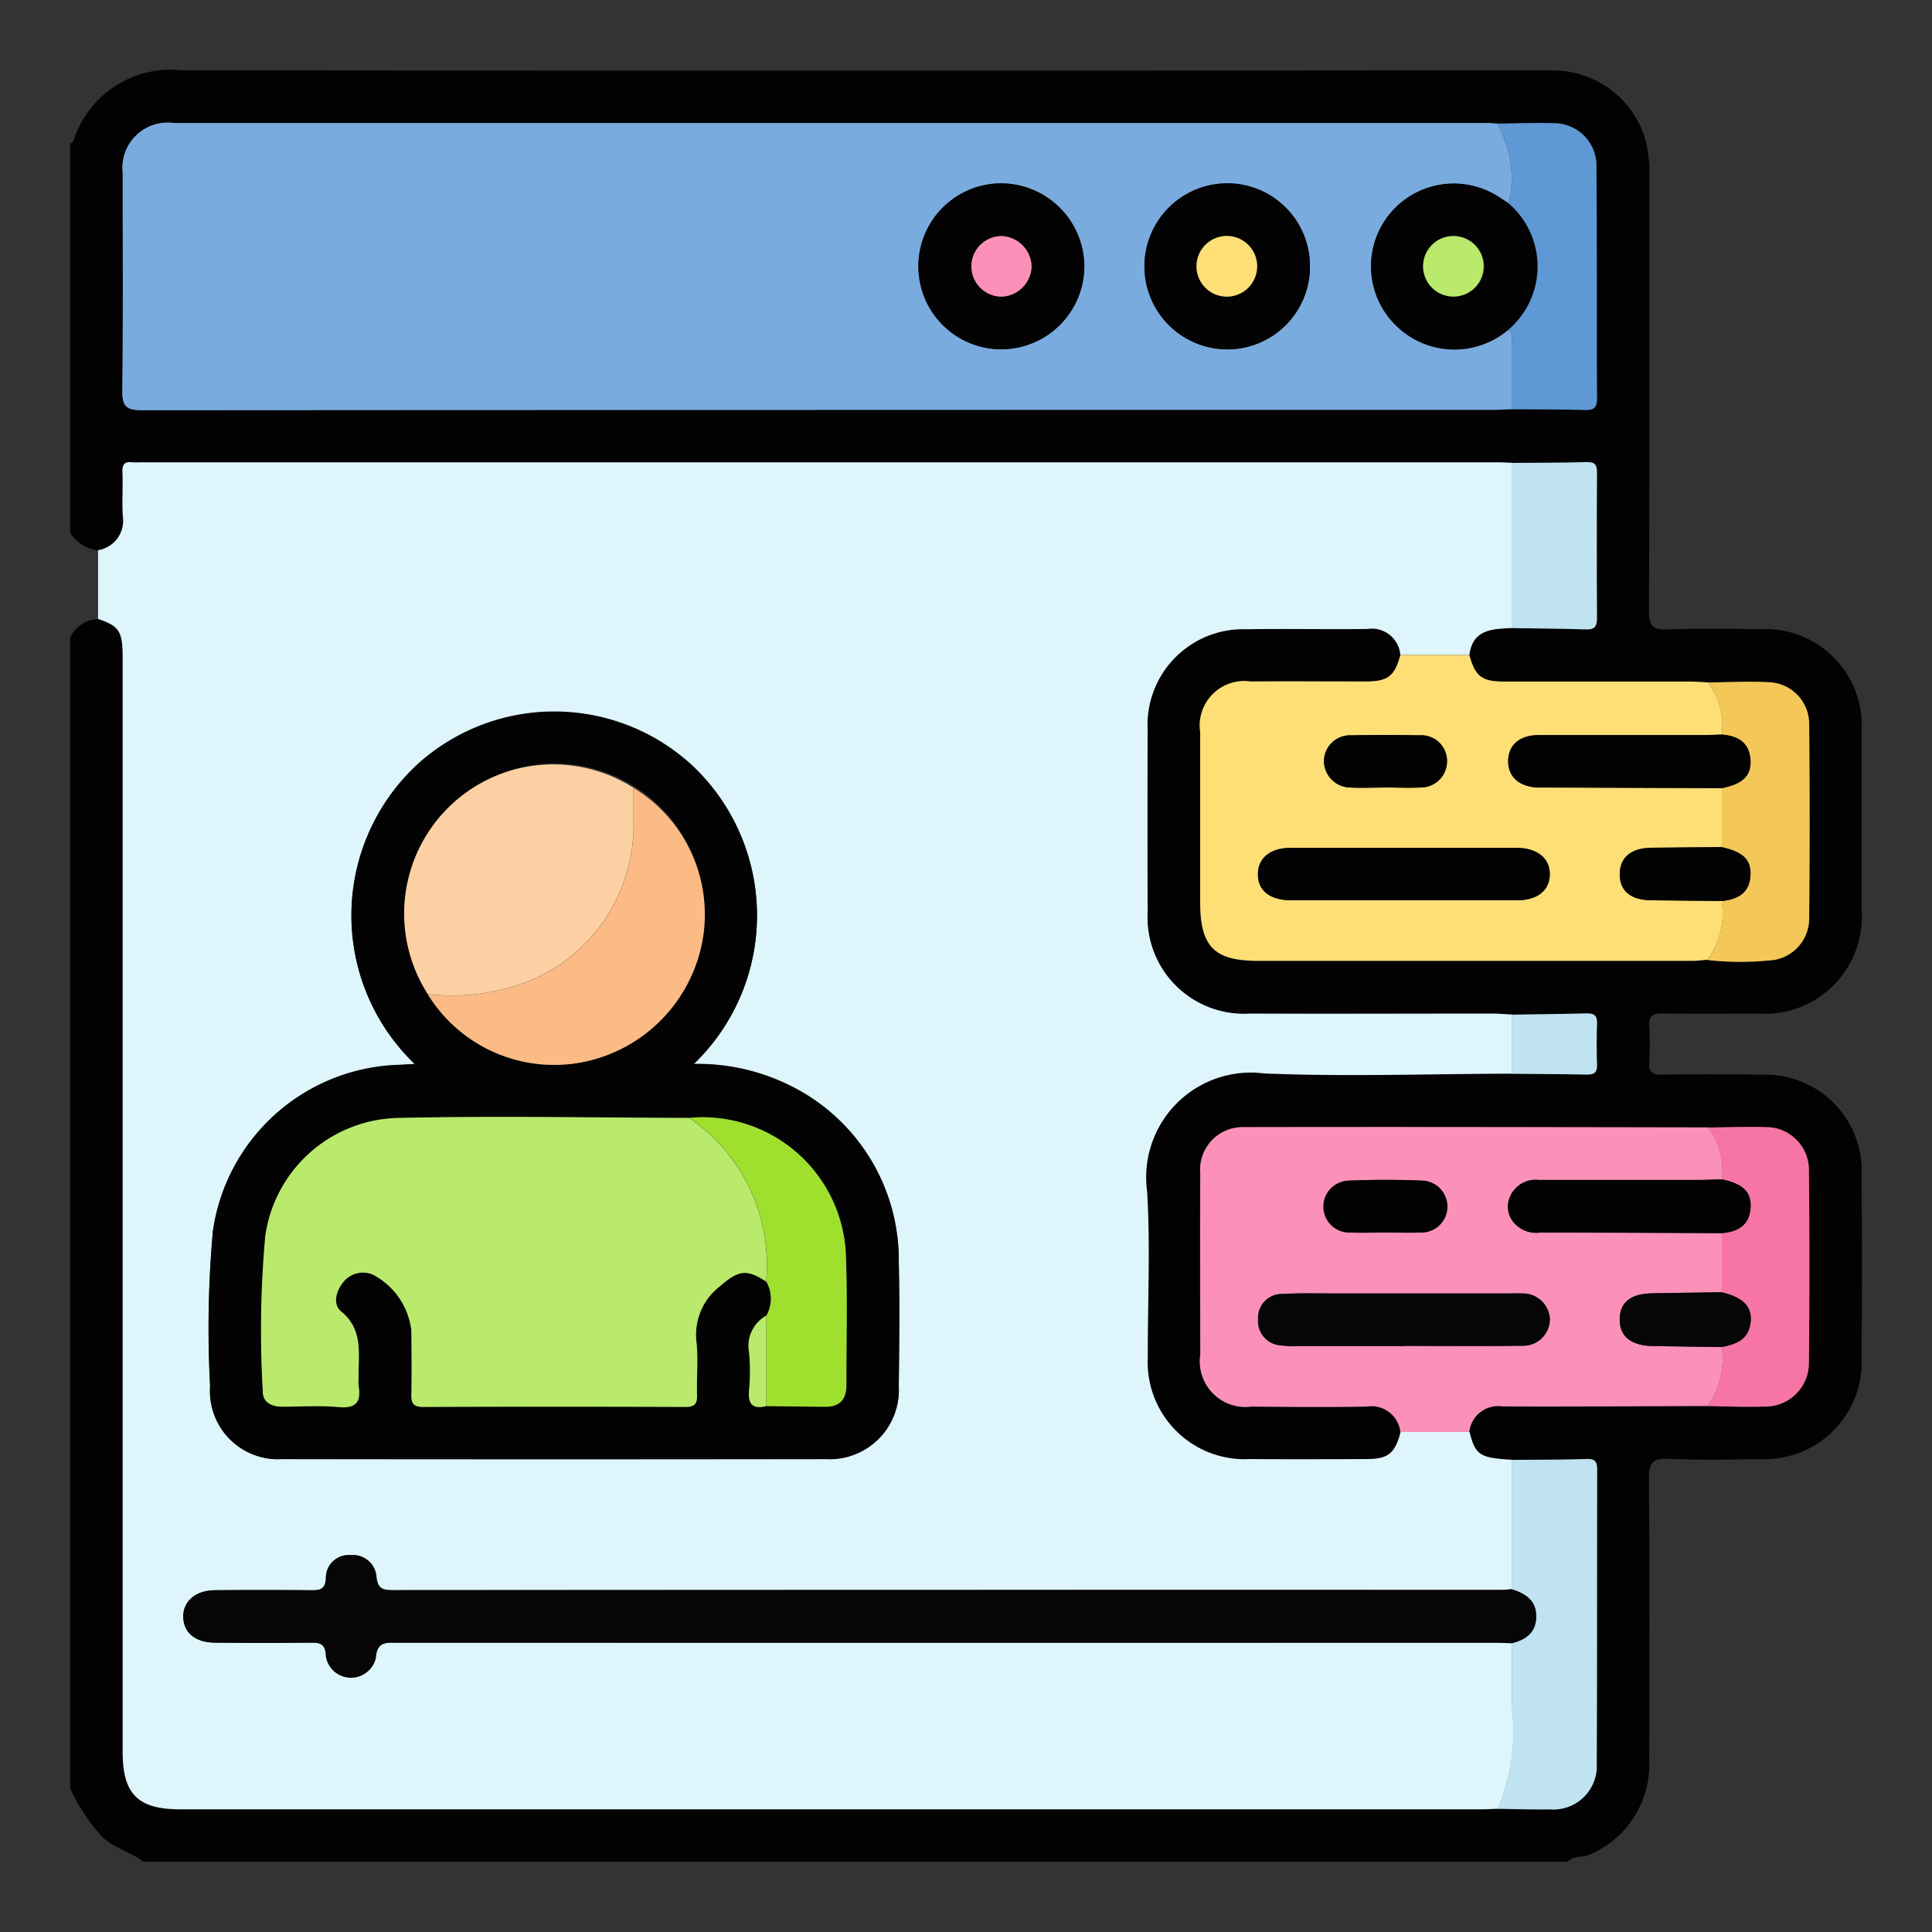
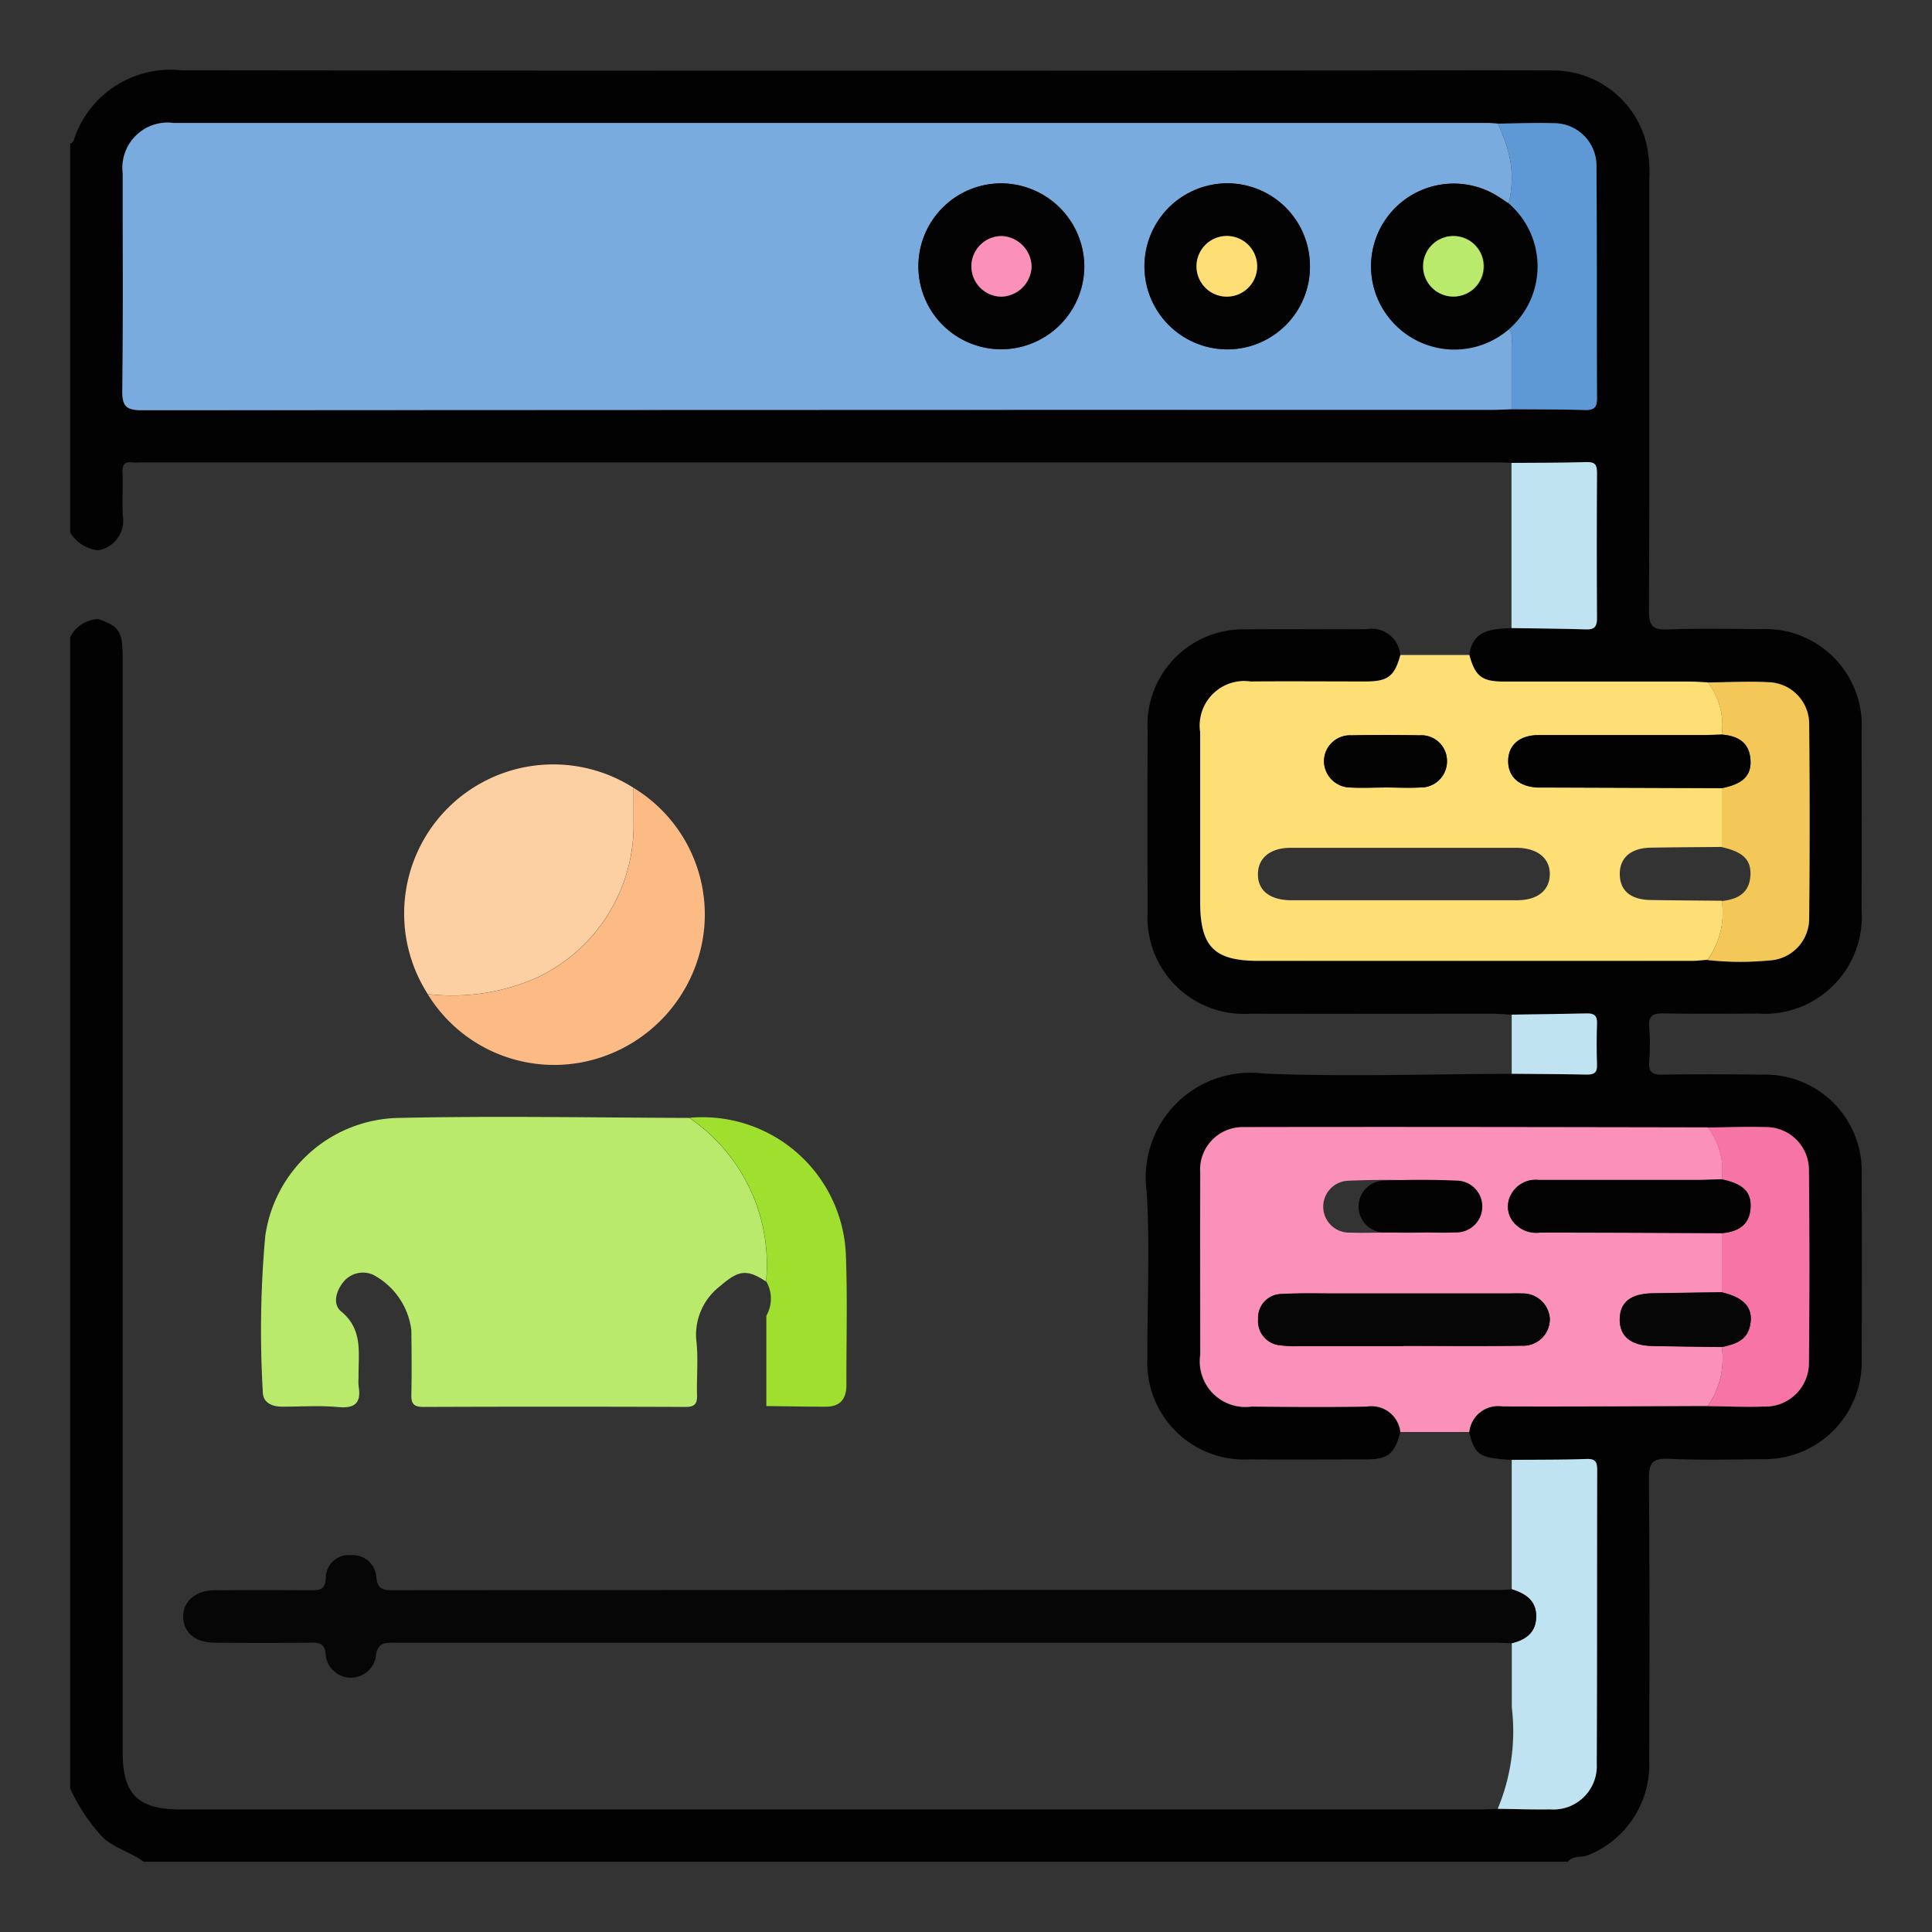
<svg xmlns="http://www.w3.org/2000/svg" width="57" height="57" viewBox="0 0 57 57">
  <rect x="0" y="0" width="57" height="57" fill="#333333" stroke="none" />
  <defs>
    <clipPath id="clip-path">
      <rect id="Rectangle_57850" data-name="Rectangle 57850" width="52.861" height="52.86" transform="translate(0 0)" fill="none" />
    </clipPath>
  </defs>
  <g id="Group_144500" data-name="Group 144500" transform="translate(-217 -2277)">
    <rect id="Rectangle_57834" data-name="Rectangle 57834" width="57" height="57" transform="translate(217 2277)" fill="#fff" opacity="0" />
    <g id="Group_144502" data-name="Group 144502" transform="translate(219.07 2279.074)">
      <g id="Group_144501" data-name="Group 144501" transform="translate(0 -0.004)" clip-path="url(#clip-path)">
        <path id="Path_88685" data-name="Path 88685" d="M0,50.689V16.727a.974.974,0,0,1,.823-.537c.62.207.725.368.725,1.115q0,16.153,0,32.305c0,1.251.449,1.7,1.706,1.7H41.6c.172,0,.343-.01.515-.016.515.006,1.03.024,1.545.016a1.28,1.28,0,0,0,1.377-1.343c.016-2.887.006-5.774.012-8.661,0-.228-.038-.343-.306-.335-.738.023-1.477.02-2.215.027-.956-.055-1.078-.135-1.254-.821a.856.856,0,0,1,.982-.752c2.018.009,4.037-.007,6.055-.013.55.006,1.1.032,1.65.013a1.286,1.286,0,0,0,1.335-1.29q.029-2.838,0-5.677a1.264,1.264,0,0,0-1.284-1.277c-.567-.017-1.134.006-1.7.012-4.574,0-9.147-.016-13.721-.007a1.253,1.253,0,0,0-1.255,1.352c-.01,1.788-.006,3.576,0,5.365a1.347,1.347,0,0,0,1.515,1.528c1.135.007,2.27.016,3.4,0a.856.856,0,0,1,.99.752c-.163.63-.365.8-1,.8-1.151,0-2.3.008-3.452,0a2.861,2.861,0,0,1-3.008-3.007c-.006-1.631.08-3.268-.021-4.893A3.09,3.09,0,0,1,35.216,29.6c2.434.1,4.876.013,7.314.007.737.007,1.475.009,2.212.024.21,0,.317-.045.309-.282q-.021-.617,0-1.235c.007-.233-.1-.292-.307-.287-.736.018-1.473.025-2.209.036-.188-.01-.376-.028-.564-.028-2.39,0-4.779.006-7.169,0a2.846,2.846,0,0,1-3.014-3q-.01-2.681,0-5.363a2.823,2.823,0,0,1,2.923-2.977c1.186-.018,2.372.006,3.558-.008a.844.844,0,0,1,.975.766c-.17.625-.364.782-1.016.785-1.136.006-2.271,0-3.407,0a1.315,1.315,0,0,0-1.485,1.494c0,1.669,0,3.337,0,5.006,0,1.32.407,1.74,1.711,1.742q6.4.005,12.8,0c.153,0,.307-.021.46-.032a8.7,8.7,0,0,0,1.8.014,1.239,1.239,0,0,0,1.2-1.249q.029-2.856,0-5.713a1.232,1.232,0,0,0-1.193-1.248c-.6-.033-1.2,0-1.8.007-.188-.008-.376-.024-.564-.024-1.819,0-3.638,0-5.457,0-.649,0-.843-.161-1.012-.785.1-.761.682-.764,1.248-.794.736.012,1.473.016,2.208.039.259.008.317-.1.316-.337q-.01-2.136,0-4.272c0-.235-.046-.335-.309-.327-.737.023-1.474.018-2.212.024-.137-.005-.274-.015-.412-.015H2.042a1.529,1.529,0,0,1-.206,0c-.223-.031-.3.055-.292.285.017.429-.013.86.009,1.289a.882.882,0,0,1-.729,1.019A1.077,1.077,0,0,1,0,13.631V2.173c.035-.031.09-.056.1-.095A3,3,0,0,1,3.286,0Q20.494.021,37.7.005c2.012,0,4.025-.008,6.037,0A2.837,2.837,0,0,1,46.5,2.144a4,4,0,0,1,.089,1.075c0,4.248.008,8.5-.009,12.743,0,.437.122.55.545.534.91-.032,1.823-.018,2.734-.008a2.845,2.845,0,0,1,2.994,3.02q.007,2.631,0,5.262A2.866,2.866,0,0,1,49.79,27.83c-.929.005-1.858.012-2.786-.005-.3-.006-.444.062-.417.4a7.036,7.036,0,0,1,0,1.031c-.019.294.084.381.377.376.98-.017,1.961-.014,2.941,0a2.846,2.846,0,0,1,2.95,2.962q.011,2.709,0,5.417A2.867,2.867,0,0,1,49.9,40.975c-.911.012-1.824.031-2.734-.009-.473-.021-.592.115-.588.587.024,2.769.017,5.538.009,8.306a2.88,2.88,0,0,1-1.8,2.8c-.2.082-.444,0-.6.194H2.168c-.375-.279-.842-.391-1.2-.712A5.394,5.394,0,0,1,0,50.689M42.117,1.573c-.1-.006-.206-.018-.308-.018q-19.379,0-38.759,0a1.336,1.336,0,0,0-1.5,1.49c0,2.133.014,4.266-.013,6.4-.006.468.114.586.584.585q19.947-.021,39.894-.012c.172,0,.343-.011.515-.017.72.006,1.439,0,2.159.023.26.007.359-.063.358-.341-.011-2.28,0-4.559-.016-6.839a1.254,1.254,0,0,0-1.269-1.281c-.547-.019-1.1.006-1.644.012" transform="translate(0 0.004)" fill="#020202" />
-         <path id="Path_88686" data-name="Path 88686" d="M22.207,316.531q0-1.016,0-2.032a.882.882,0,0,0,.729-1.019c-.022-.429.008-.86-.009-1.289-.009-.23.069-.315.292-.285a1.527,1.527,0,0,0,.206,0H63.5c.137,0,.274.01.412.015l0,4.873c-.566.029-1.147.033-1.248.794H60.629a.844.844,0,0,0-.975-.766c-1.186.014-2.373-.01-3.558.008a2.823,2.823,0,0,0-2.923,2.977q-.01,2.682,0,5.363a2.846,2.846,0,0,0,3.014,3c2.39.01,4.779,0,7.169,0,.188,0,.376.018.564.028l0,1.743c-2.438.006-4.88.095-7.314-.007a3.09,3.09,0,0,0-3.449,3.479c.1,1.625.015,3.262.021,4.893a2.861,2.861,0,0,0,3.008,3.007c1.151.009,2.3.005,3.452,0,.634,0,.836-.171,1-.8h2.032c.175.686.3.766,1.254.821q0,1.909,0,3.818c-.1.007-.205.021-.308.021q-16.36,0-32.719.007c-.313,0-.438-.063-.474-.4a.692.692,0,0,0-.756-.633.67.67,0,0,0-.732.65c-.007.4-.209.387-.487.385q-1.393-.012-2.787,0c-.582.005-.951.332-.934.8s.359.741.932.746q1.393.013,2.787,0c.287,0,.479.006.488.393a.749.749,0,0,0,1.47.062c.035-.5.313-.454.647-.454q16.179.005,32.358,0c.172,0,.343.009.515.014,0,.631,0,1.263,0,1.894a5.933,5.933,0,0,1-.416,2.993c-.172.005-.343.016-.515.016H24.639c-1.257,0-1.706-.447-1.706-1.7q0-16.153,0-32.305c0-.747-.105-.907-.725-1.115m9.342,13.127-.471.026a5.713,5.713,0,0,0-5.481,4.9,32,32,0,0,0-.083,4.585,2.008,2.008,0,0,0,2.125,2.143q8.025.011,16.05,0a2.039,2.039,0,0,0,2.142-2.143c.012-1.221.027-2.443,0-3.664a5.736,5.736,0,0,0-2.885-5.039,6.14,6.14,0,0,0-3.162-.809,6.079,6.079,0,0,0-.06-8.819,6.007,6.007,0,0,0-8.074-.038,6.071,6.071,0,0,0-.1,8.854" transform="translate(-21.384 -300.336)" fill="#def5fc" />
        <path id="Path_88687" data-name="Path 88687" d="M82.453,50.466c-.172.006-.343.017-.515.018q-19.947,0-39.894.012c-.471,0-.59-.117-.584-.585.027-2.133.009-4.266.013-6.4a1.335,1.335,0,0,1,1.5-1.49q19.379,0,38.758,0c.1,0,.206.012.308.018a4.271,4.271,0,0,1,.194.47,3.061,3.061,0,0,1,.128,1.883c-.144-.092-.283-.192-.432-.275a2.44,2.44,0,0,0-3.043,3.715,2.485,2.485,0,0,0,3.471.28c.147.136.094.315.095.478,0,.625,0,1.251,0,1.876M69.843,46.241A2.448,2.448,0,1,0,67.378,48.7a2.48,2.48,0,0,0,2.465-2.459m6.656-.013a2.44,2.44,0,0,0-2.43-2.426,2.449,2.449,0,0,0-.005,4.9A2.439,2.439,0,0,0,76.5,46.227" transform="translate(-39.922 -40.463)" fill="#7aabde" />
        <path id="Path_88688" data-name="Path 88688" d="M905.064,465.368H907.1c.169.625.363.784,1.012.785,1.819,0,3.638,0,5.457,0,.188,0,.376.016.564.024a2.059,2.059,0,0,1,.414,1.537c-.188.005-.377.015-.565.016-1.614,0-3.228,0-4.842,0-.563,0-.895.3-.894.768s.335.762.894.778c.154,0,.309,0,.464,0l4.944.017v1.739c-.7.007-1.4.01-2.1.022-.592.01-.923.308-.91.8.012.474.324.734.908.744.7.012,1.4.015,2.1.022a2.351,2.351,0,0,1-.417,1.74c-.153.011-.307.032-.46.032q-6.4,0-12.8,0c-1.3,0-1.711-.421-1.711-1.742,0-1.669,0-3.338,0-5.006a1.314,1.314,0,0,1,1.485-1.494c1.135-.009,2.271,0,3.407,0,.652,0,.846-.16,1.016-.785m.034,7.24c1.134,0,2.268,0,3.4,0,.606,0,.962-.285.973-.753.012-.485-.365-.793-.992-.794q-3.324,0-6.648,0c-.6,0-.961.292-.971.762-.011.494.346.783.99.785,1.082,0,2.165,0,3.247,0m-.516-3.328c.36,0,.722.017,1.081,0a.771.771,0,0,0,.776-.792.757.757,0,0,0-.813-.746q-1-.018-2.009,0a.77.77,0,0,0-.808.758.788.788,0,0,0,.794.782c.325.019.652,0,.978,0" transform="translate(-865.819 -448.115)" fill="#fddf76" />
        <path id="Path_88689" data-name="Path 88689" d="M907.05,850.128h-2.031a.856.856,0,0,0-.99-.752c-1.135.02-2.27.011-3.4,0a1.347,1.347,0,0,1-1.515-1.528c0-1.788-.007-3.576,0-5.364a1.253,1.253,0,0,1,1.255-1.352c4.574-.009,9.147,0,13.721.008a2.083,2.083,0,0,1,.412,1.529c-.223.007-.445.019-.668.019q-2.37,0-4.739,0a.819.819,0,0,0-.812.435.726.726,0,0,0,.05.779.873.873,0,0,0,.813.338c1.785,0,3.57.01,5.356.017q0,.872,0,1.744c-.683.01-1.366.02-2.049.032-.633.011-.95.257-.964.747-.015.512.315.794.962.808.683.014,1.366.02,2.05.03a2.451,2.451,0,0,1-.413,1.741c-2.018.006-4.037.022-6.055.013a.856.856,0,0,0-.982.752m-1.952-2.535v0c1.168,0,2.337.014,3.5-.006a.784.784,0,0,0,.824-.8.8.8,0,0,0-.834-.741c-.137-.008-.275,0-.412,0q-2.525,0-5.051,0c-.532,0-1.066-.014-1.6.015a.7.7,0,0,0-.709.738.716.716,0,0,0,.669.778,3.06,3.06,0,0,0,.462.024q1.572,0,3.144,0m-.517-3.354c.343,0,.687.012,1.03,0a.765.765,0,0,0,.076-1.528c-.736-.033-1.476-.033-2.213,0a.765.765,0,0,0,.077,1.529c.343.015.686,0,1.029,0" transform="translate(-865.772 -809.949)" fill="#fb91b9" />
        <path id="Path_88690" data-name="Path 88690" d="M1136.472,1109.035q0-1.909,0-3.818c.738-.007,1.477,0,2.215-.027.268-.008.306.106.306.335-.007,2.887,0,5.774-.013,8.66a1.28,1.28,0,0,1-1.377,1.343c-.515.008-1.03-.01-1.545-.016a5.933,5.933,0,0,0,.416-2.993c0-.631,0-1.263,0-1.894.418-.1.718-.321.72-.791s-.326-.672-.721-.8" transform="translate(-1093.941 -1064.216)" fill="#bfe3f0" />
        <path id="Path_88691" data-name="Path 88691" d="M1136.365,44.4a3.061,3.061,0,0,0-.128-1.883,4.3,4.3,0,0,0-.194-.47c.548-.005,1.1-.03,1.644-.012a1.254,1.254,0,0,1,1.269,1.281c.019,2.28.005,4.559.016,6.839,0,.278-.1.349-.358.341-.719-.02-1.439-.017-2.159-.023,0-.625,0-1.251,0-1.876,0-.163.052-.342-.1-.478a2.485,2.485,0,0,0,0-3.72" transform="translate(-1093.926 -40.47)" fill="#5e98d5" />
        <path id="Path_88692" data-name="Path 88692" d="M1303.467,491.583v-1.739c.613-.121.874-.364.849-.822-.029-.528-.372-.723-.849-.76a2.059,2.059,0,0,0-.414-1.537c.6-.005,1.2-.041,1.8-.007a1.232,1.232,0,0,1,1.193,1.248q.027,2.856,0,5.713a1.239,1.239,0,0,1-1.2,1.249,8.7,8.7,0,0,1-1.8-.014,2.35,2.35,0,0,0,.417-1.74c.467-.05.824-.229.85-.764.022-.457-.224-.691-.849-.827" transform="translate(-1254.74 -468.66)" fill="#f3c858" />
        <path id="Path_88693" data-name="Path 88693" d="M1303.637,842.484a2.083,2.083,0,0,0-.412-1.529c.567-.005,1.135-.029,1.7-.012a1.264,1.264,0,0,1,1.284,1.277q.028,2.838,0,5.677a1.286,1.286,0,0,1-1.335,1.291c-.549.019-1.1-.007-1.65-.013a2.451,2.451,0,0,0,.413-1.741c.375-.082.738-.18.834-.632.108-.512-.157-.826-.833-.984q0-.872,0-1.744c.474-.043.824-.23.851-.763.023-.458-.229-.7-.85-.826" transform="translate(-1254.91 -809.76)" fill="#f775a5" />
        <path id="Path_88694" data-name="Path 88694" d="M1147.1,316.759q0-2.436,0-4.873c.737-.006,1.475,0,2.212-.024.264-.008.311.092.309.327q-.014,2.136,0,4.272c0,.232-.057.345-.316.337-.736-.023-1.472-.027-2.208-.039" transform="translate(-1104.576 -300.299)" fill="#bfe3f0" />
        <path id="Path_88695" data-name="Path 88695" d="M1147.19,752.41q0-.872,0-1.743c.736-.011,1.473-.018,2.209-.036.211-.005.314.054.307.287-.013.411-.014.824,0,1.235.008.237-.1.286-.309.282-.737-.015-1.475-.017-2.212-.024" transform="translate(-1104.66 -722.802)" fill="#bfe3f0" />
-         <path id="Path_88696" data-name="Path 88696" d="M116.3,520.946a6.071,6.071,0,0,1,.1-8.854,6.007,6.007,0,0,1,8.074.038,6.079,6.079,0,0,1,.06,8.819,6.14,6.14,0,0,1,3.162.809,5.736,5.736,0,0,1,2.885,5.039c.029,1.221.014,2.443,0,3.664a2.039,2.039,0,0,1-2.142,2.143q-8.025.011-16.05,0a2.008,2.008,0,0,1-2.125-2.143,32,32,0,0,1,.083-4.585,5.713,5.713,0,0,1,5.481-4.9l.471-.026m10.371,7.426a1.021,1.021,0,0,0-.5,1.072,5.942,5.942,0,0,1,0,1.125c-.038.412.1.567.508.468.583.006,1.165.015,1.748.019.432,0,.616-.23.614-.646,0-1.252.032-2.505-.013-3.756a4.234,4.234,0,0,0-4.619-4.121c-2.853,0-5.707-.058-8.558,0a4.051,4.051,0,0,0-3.952,3.486,30.911,30.911,0,0,0-.073,4.581c0,.336.268.451.577.452.55,0,1.1-.038,1.649.012.518.048.683-.144.6-.626a1.778,1.778,0,0,1,0-.257c-.013-.685.148-1.394-.513-1.938-.246-.2-.164-.579.05-.85a.741.741,0,0,1,.883-.237A2.143,2.143,0,0,1,116.2,528.8c0,.636.011,1.272,0,1.908-.006.265.08.356.352.355q3.867-.013,7.735,0c.281,0,.35-.1.342-.357-.016-.515.038-1.035-.015-1.546a1.806,1.806,0,0,1,.7-1.665c.532-.46.775-.514,1.354-.129a1.013,1.013,0,0,1,0,1.006m-9.987-9.49a4.377,4.377,0,0,0,4.8,1.956,4.476,4.476,0,0,0,3.328-3.657,4.431,4.431,0,1,0-8.124,1.7" transform="translate(-106.136 -491.624)" fill="#030303" />
        <path id="Path_88697" data-name="Path 88697" d="M129.117,1182.686c.4.126.724.323.721.8s-.3.689-.72.791c-.172,0-.343-.014-.515-.014q-16.179,0-32.358,0c-.334,0-.612-.045-.647.454a.749.749,0,0,1-1.47-.062c-.009-.386-.2-.4-.488-.393q-1.393.015-2.787,0c-.573-.006-.916-.291-.932-.746s.351-.8.934-.8q1.393-.012,2.787,0c.278,0,.48.012.487-.385a.67.67,0,0,1,.732-.65.692.692,0,0,1,.756.633c.036.342.16.4.474.4q16.36-.012,32.719-.007c.1,0,.205-.014.308-.021" transform="translate(-86.586 -1137.868)" fill="#060607" />
        <path id="Path_88698" data-name="Path 88698" d="M679.912,92.476a2.448,2.448,0,1,1-2.433-2.44,2.48,2.48,0,0,1,2.433,2.44m-1.554.02a.923.923,0,0,0-.872-.9.894.894,0,1,0-.02,1.788.919.919,0,0,0,.892-.884" transform="translate(-649.991 -86.698)" fill="#030303" />
        <path id="Path_88699" data-name="Path 88699" d="M859.929,92.472a2.439,2.439,0,0,1-2.435,2.473,2.449,2.449,0,0,1,.005-4.9,2.44,2.44,0,0,1,2.43,2.426m-2.45-.872a.895.895,0,1,0,.058,1.788.895.895,0,0,0-.058-1.788" transform="translate(-823.352 -86.708)" fill="#030303" />
        <path id="Path_88700" data-name="Path 88700" d="M1039.3,90.835a2.453,2.453,0,1,1-3.475,3.44,2.44,2.44,0,0,1,3.043-3.715c.149.083.288.183.432.275m-1.687,2.749a.893.893,0,1,0-.807-1,.9.9,0,0,0,.807,1" transform="translate(-996.863 -86.906)" fill="#030303" />
-         <path id="Path_88701" data-name="Path 88701" d="M949.451,620.38c-1.082,0-2.165,0-3.247,0-.643,0-1-.292-.99-.785.01-.47.372-.761.971-.762q3.324,0,6.648,0c.627,0,1,.309.992.794-.011.468-.367.75-.973.753-1.134,0-2.268,0-3.4,0" transform="translate(-910.172 -595.888)" fill="#030303" />
        <path id="Path_88702" data-name="Path 88702" d="M1150.642,528.727c.477.037.821.232.849.76.025.458-.235.7-.849.822l-4.944-.017c-.154,0-.309,0-.463,0-.56-.017-.894-.308-.894-.778s.331-.766.894-.768c1.614,0,3.228,0,4.842,0,.188,0,.377-.01.565-.016" transform="translate(-1101.916 -509.125)" fill="#020202" />
-         <path id="Path_88703" data-name="Path 88703" d="M1236.191,618.3c.624.135.871.37.849.826-.026.535-.383.714-.85.764-.7-.007-1.4-.011-2.1-.022-.583-.01-.9-.27-.908-.744-.013-.5.318-.793.91-.8.7-.012,1.4-.015,2.1-.022" transform="translate(-1187.464 -595.376)" fill="#030303" />
        <path id="Path_88704" data-name="Path 88704" d="M999.542,530.557c-.326,0-.653.015-.978,0a.788.788,0,0,1-.794-.782.77.77,0,0,1,.808-.758q1-.02,2.009,0a.757.757,0,0,1,.813.746.771.771,0,0,1-.776.792c-.359.021-.721,0-1.081,0" transform="translate(-960.779 -509.392)" fill="#030303" />
        <path id="Path_88705" data-name="Path 88705" d="M949.737,974.909q-1.572,0-3.144,0a3.051,3.051,0,0,1-.462-.024.716.716,0,0,1-.669-.778.7.7,0,0,1,.709-.738c.531-.029,1.065-.015,1.6-.015q2.525,0,5.051,0c.137,0,.275-.006.412,0a.8.8,0,0,1,.834.741.784.784,0,0,1-.824.8c-1.168.02-2.336.006-3.5.006Z" transform="translate(-910.411 -937.264)" fill="#060607" />
        <path id="Path_88706" data-name="Path 88706" d="M1150.454,882.673c.621.13.874.369.85.826-.027.533-.378.72-.851.763-1.785-.007-3.57-.017-5.356-.017a.873.873,0,0,1-.813-.338.726.726,0,0,1-.05-.779.819.819,0,0,1,.812-.435q2.37,0,4.739,0c.223,0,.445-.013.668-.019" transform="translate(-1101.727 -849.949)" fill="#030303" />
        <path id="Path_88707" data-name="Path 88707" d="M1236.16,972.58c.676.158.941.472.833.984-.1.453-.459.55-.834.632-.683-.01-1.366-.016-2.05-.03-.646-.014-.976-.3-.962-.808.014-.49.33-.736.964-.747.683-.012,1.366-.021,2.049-.032" transform="translate(-1187.43 -936.523)" fill="#060607" />
-         <path id="Path_88708" data-name="Path 88708" d="M999.643,884.539c-.343,0-.687.012-1.029,0a.765.765,0,0,1-.077-1.528c.736-.032,1.476-.032,2.213,0a.765.765,0,0,1-.076,1.528c-.343.015-.686,0-1.029,0" transform="translate(-960.834 -850.248)" fill="#030303" />
+         <path id="Path_88708" data-name="Path 88708" d="M999.643,884.539a.765.765,0,0,1-.077-1.528c.736-.032,1.476-.032,2.213,0a.765.765,0,0,1-.076,1.528c-.343.015-.686,0-1.029,0" transform="translate(-960.834 -850.248)" fill="#030303" />
        <path id="Path_88709" data-name="Path 88709" d="M166.889,837.884c-.579-.385-.822-.331-1.354.129a1.806,1.806,0,0,0-.7,1.665c.052.51,0,1.031.015,1.546.008.26-.061.358-.342.357q-3.867-.015-7.735,0c-.272,0-.358-.089-.352-.355.014-.636.007-1.272,0-1.908a2.144,2.144,0,0,0-1.137-1.641.741.741,0,0,0-.883.237c-.213.271-.3.648-.05.85.661.544.5,1.253.513,1.938a1.772,1.772,0,0,0,0,.257c.082.483-.083.674-.6.626-.545-.051-1.1-.011-1.649-.012-.309,0-.58-.116-.577-.452a30.9,30.9,0,0,1,.073-4.581,4.051,4.051,0,0,1,3.952-3.486c2.851-.063,5.705-.009,8.558,0a5.242,5.242,0,0,1,2.264,4.834" transform="translate(-146.355 -802.142)" fill="#b9ea6b" />
        <path id="Path_88710" data-name="Path 88710" d="M266.2,558.848a4.4,4.4,0,0,1,6.07-6.085q0,.489,0,.978a4.965,4.965,0,0,1-2.908,4.648,6.188,6.188,0,0,1-3.165.458" transform="translate(-255.65 -531.59)" fill="#fcd0a2" />
        <path id="Path_88711" data-name="Path 88711" d="M284.56,577.213a6.188,6.188,0,0,0,3.165-.458,4.965,4.965,0,0,0,2.908-4.648q0-.489,0-.978a4.373,4.373,0,0,1,2.053,4.384,4.476,4.476,0,0,1-3.328,3.657,4.377,4.377,0,0,1-4.8-1.956" transform="translate(-274.01 -549.954)" fill="#fcbb85" />
        <path id="Path_88712" data-name="Path 88712" d="M495.068,838.26a5.242,5.242,0,0,0-2.264-4.834,4.234,4.234,0,0,1,4.619,4.121c.045,1.25.009,2.5.013,3.756,0,.417-.182.649-.614.646-.583,0-1.165-.012-1.748-.019l0-2.666a1.013,1.013,0,0,0,0-1.006" transform="translate(-474.534 -802.517)" fill="#9fe02f" />
-         <path id="Path_88713" data-name="Path 88713" d="M540.618,991.229l0,2.666c-.4.1-.546-.056-.508-.468a5.945,5.945,0,0,0,0-1.125,1.021,1.021,0,0,1,.5-1.072" transform="translate(-520.081 -954.481)" fill="#b9ea6b" />
        <path id="Path_88714" data-name="Path 88714" d="M718.8,132.878a.919.919,0,0,1-.892.884.894.894,0,1,1,.02-1.788.923.923,0,0,1,.872.9" transform="translate(-690.435 -127.08)" fill="#fb91b9" />
        <path id="Path_88715" data-name="Path 88715" d="M897.794,131.947a.895.895,0,0,1,.058,1.788.895.895,0,1,1-.058-1.788" transform="translate(-863.667 -127.055)" fill="#fddf76" />
        <path id="Path_88716" data-name="Path 88716" d="M1078.121,133.784a.893.893,0,0,1,.112-1.783.893.893,0,1,1-.112,1.783" transform="translate(-1037.369 -127.106)" fill="#b9ea6b" />
      </g>
    </g>
  </g>
</svg>